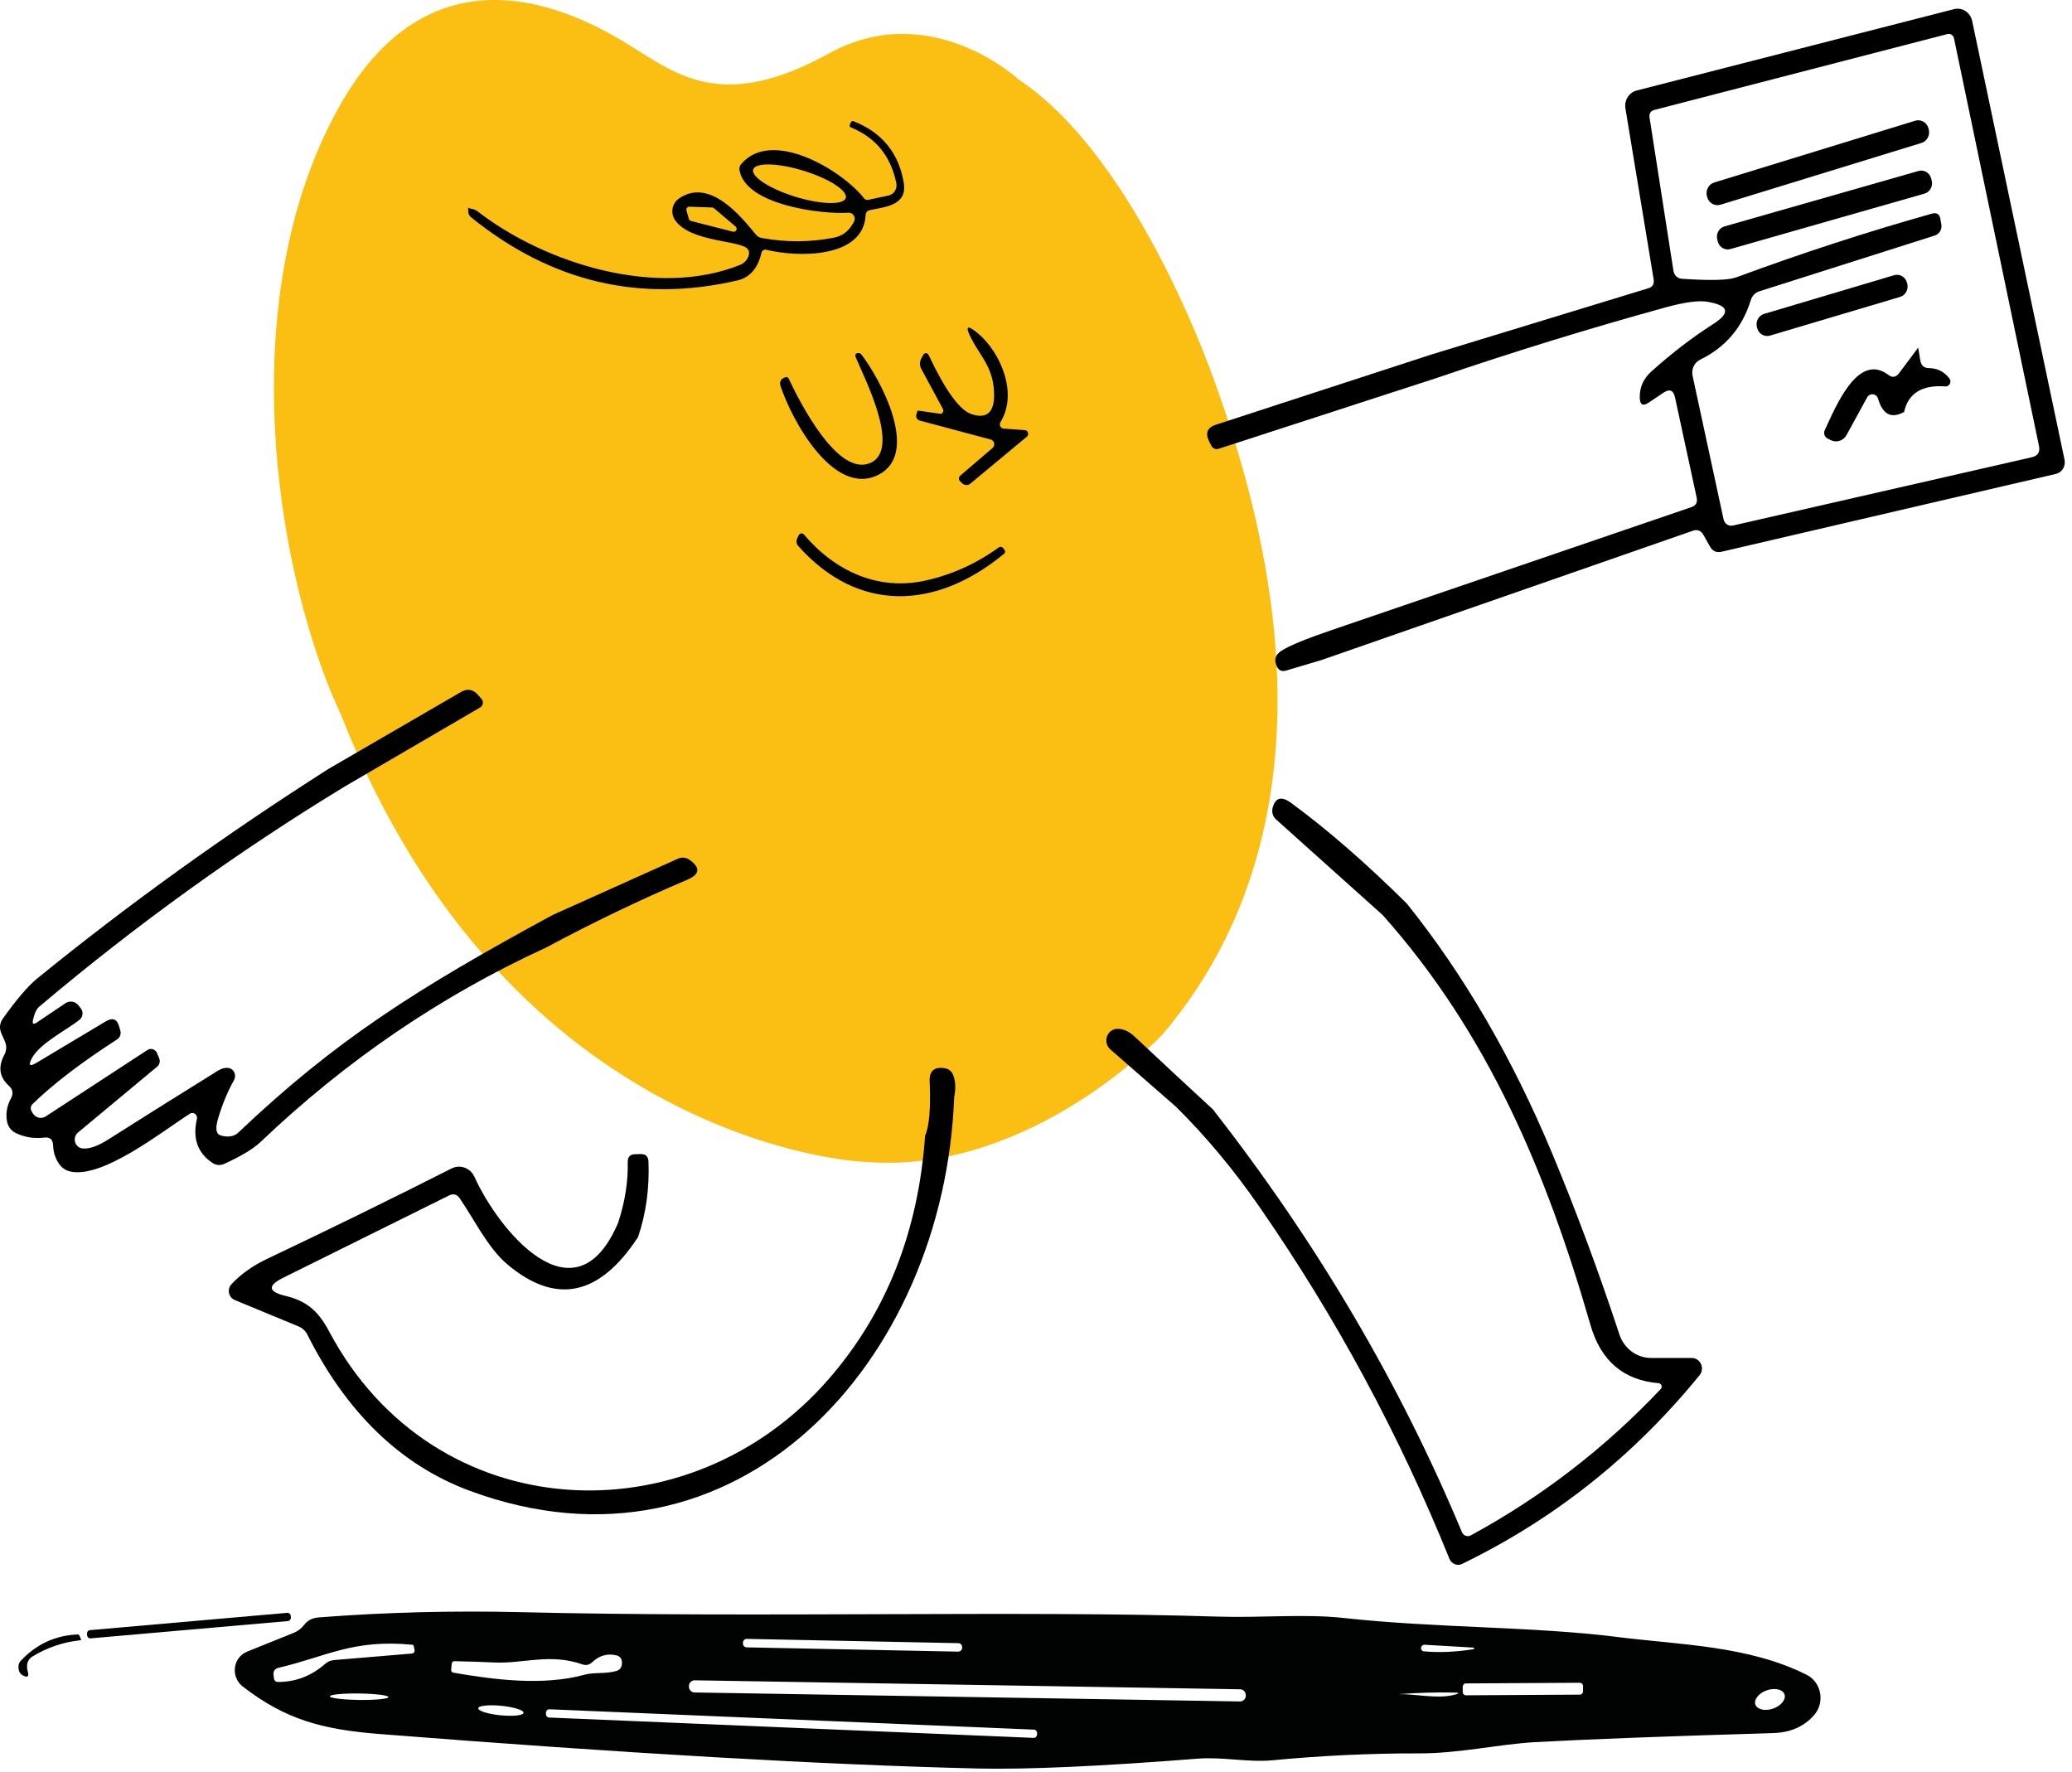
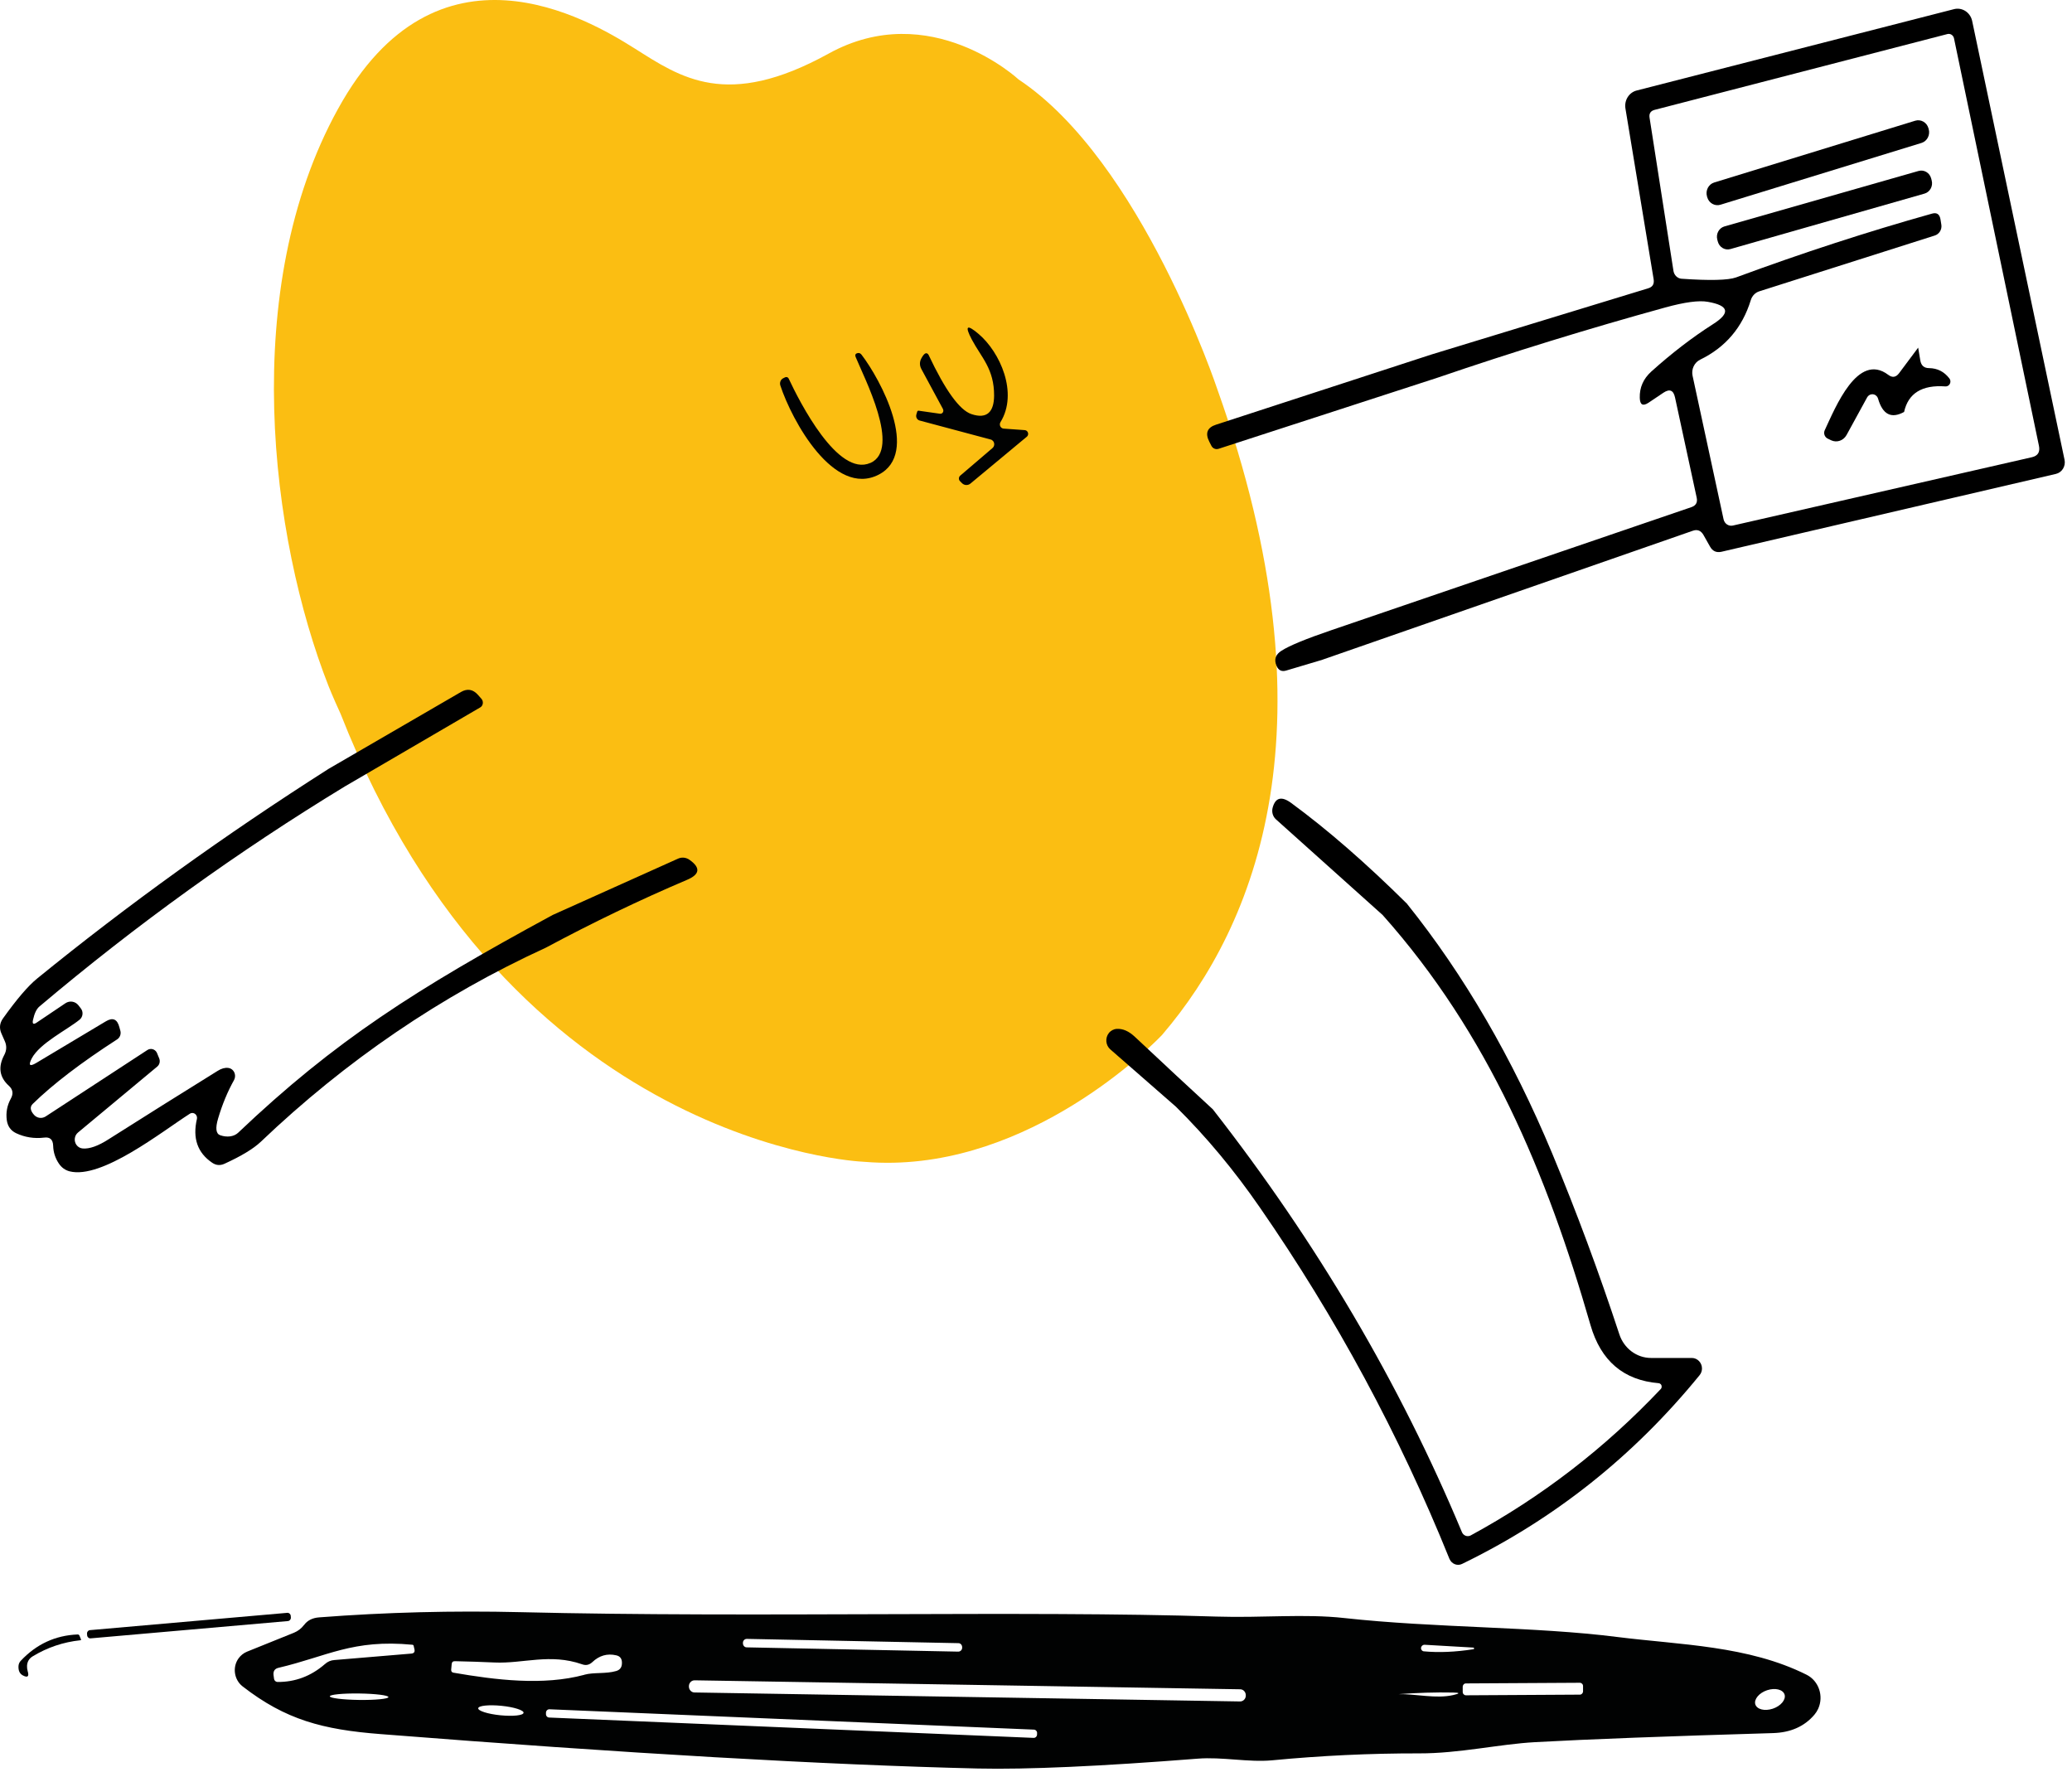
<svg xmlns="http://www.w3.org/2000/svg" width="207" height="177" viewBox="0 0 207 177" fill="none">
  <path d="M30.379 162.339C30.712 161.883 31.211 161.63 31.876 161.579C38.562 161.065 45.261 160.899 51.968 161.058C75.448 161.63 102.344 160.877 121.515 161.499C126.081 161.644 130.328 161.203 134.291 161.644C143.415 162.65 153.309 162.483 161.589 163.54C167.859 164.328 174.655 164.393 180.482 167.309C181.702 167.917 182.221 169.443 181.639 170.717C181.542 170.926 181.417 171.122 181.272 171.295C180.274 172.475 178.889 173.09 177.115 173.14C166.612 173.451 158.692 173.748 153.351 174.045C149.803 174.24 145.757 175.18 141.78 175.166C136.875 175.159 131.977 175.39 127.078 175.86C124.73 176.078 122.083 175.499 119.658 175.694C109.91 176.461 102.594 176.787 97.709 176.678C82.467 176.316 62.575 175.173 38.035 173.241C32.236 172.793 28.529 171.809 24.227 168.466C23.382 167.801 23.202 166.549 23.832 165.674C24.047 165.377 24.338 165.146 24.67 165.008L29.368 163.113C29.77 162.946 30.102 162.693 30.372 162.339H30.379ZM96.123 164.56C96.123 164.335 95.956 164.155 95.748 164.155L74.61 163.728C74.395 163.728 74.222 163.901 74.222 164.118V164.169C74.222 164.393 74.388 164.574 74.596 164.574L95.734 165.001C95.949 165.001 96.123 164.827 96.123 164.61V164.56ZM27.712 168.032C29.486 168.047 31.065 167.454 32.451 166.253C32.728 165.999 33.054 165.862 33.414 165.84L41.104 165.196C41.368 165.167 41.465 165.023 41.402 164.755L41.326 164.429C41.312 164.357 41.271 164.321 41.201 164.314C35.243 163.742 32.673 165.479 27.837 166.614C27.442 166.701 27.275 166.954 27.331 167.374L27.379 167.721C27.4 167.895 27.546 168.018 27.712 168.032ZM142.307 164.314C142.134 164.314 141.981 164.451 141.967 164.632C141.954 164.813 142.085 164.965 142.258 164.972C143.727 165.11 145.369 165.044 147.191 164.762C147.24 164.762 147.268 164.733 147.268 164.683C147.268 164.639 147.226 164.596 147.178 164.596L142.307 164.314ZM58.377 167.309C59.319 167.048 60.538 167.244 61.578 166.933C61.931 166.824 62.118 166.578 62.132 166.195C62.16 165.732 61.966 165.457 61.564 165.37C60.663 165.16 59.866 165.392 59.167 166.057C58.869 166.332 58.529 166.405 58.155 166.267C54.94 165.146 52.28 166.216 49.398 166.086C48.109 166.028 46.8 165.985 45.455 165.956C45.248 165.949 45.137 166.05 45.123 166.267L45.074 166.81C45.068 166.983 45.144 167.077 45.31 167.106C49.502 167.83 54.261 168.423 58.377 167.316V167.309ZM124.459 169.356C124.459 169.038 124.217 168.77 123.912 168.763L69.393 167.866C69.088 167.866 68.832 168.119 68.825 168.438V168.488C68.825 168.807 69.067 169.074 69.372 169.081L123.891 169.979C124.196 169.979 124.453 169.725 124.459 169.407V169.356ZM158.152 168.445C158.152 168.257 158.007 168.112 157.826 168.112L146.45 168.177C146.27 168.177 146.131 168.329 146.131 168.517V169.031C146.131 169.219 146.277 169.364 146.457 169.364L157.833 169.298C158.013 169.298 158.152 169.147 158.152 168.958V168.445ZM178.286 169.291C178.126 168.785 177.351 168.589 176.54 168.857C175.736 169.125 175.21 169.762 175.362 170.268C175.521 170.774 176.297 170.97 177.108 170.702C177.912 170.434 178.438 169.798 178.286 169.291ZM38.804 169.544C38.804 169.364 37.495 169.204 35.88 169.183C34.259 169.161 32.95 169.291 32.95 169.465C32.95 169.646 34.259 169.805 35.873 169.827C37.495 169.848 38.804 169.718 38.804 169.544ZM139.626 169.248C141.489 169.212 143.457 169.74 145.203 169.335C145.868 169.183 145.861 169.096 145.175 169.089C143.443 169.053 141.586 169.11 139.612 169.255C139.612 169.262 139.612 169.262 139.598 169.255V169.241H139.626V169.248ZM52.308 171.114C52.335 170.854 51.338 170.536 50.084 170.413C48.83 170.29 47.797 170.398 47.776 170.659C47.749 170.919 48.746 171.237 49.993 171.36C51.248 171.483 52.28 171.375 52.301 171.114H52.308ZM103.612 173.155C103.619 172.959 103.473 172.8 103.293 172.793L54.892 170.76C54.705 170.753 54.552 170.905 54.545 171.093V171.223C54.532 171.418 54.677 171.577 54.857 171.585L103.259 173.618C103.446 173.625 103.598 173.473 103.605 173.285V173.155H103.612Z" fill="#010202" />
  <path d="M28.701 161.125L8.984 162.854C8.808 162.869 8.678 163.03 8.693 163.213L8.705 163.372C8.72 163.555 8.874 163.691 9.05 163.676L28.768 161.947C28.943 161.931 29.073 161.771 29.058 161.587L29.046 161.429C29.031 161.246 28.877 161.11 28.701 161.125Z" fill="#010202" />
  <path d="M2.701 166.419C2.694 166.592 2.714 166.766 2.763 166.947C2.929 167.489 2.763 167.634 2.278 167.374C1.966 167.207 1.821 166.896 1.848 166.433C1.862 166.23 1.945 166.042 2.084 165.905C3.636 164.255 5.52 163.38 7.744 163.286C7.834 163.279 7.904 163.322 7.945 163.416L8.091 163.778C8.105 163.836 8.091 163.865 8.028 163.865C6.324 164.046 4.731 164.581 3.255 165.478C2.908 165.695 2.721 166.006 2.701 166.419Z" fill="#010202" />
  <path d="M33.758 10.895C23.868 28.833 26.986 53.68 32.824 68.543C32.824 68.543 33.227 69.573 34.031 71.325C51.008 114.555 86.146 116.054 86.146 116.054C86.235 116.062 86.321 116.066 86.419 116.073C101.709 117.33 114.167 105.36 115.928 103.564C116.066 103.439 116.126 103.354 116.126 103.354C125.44 92.46 133.637 72.563 121.609 38.868C121.609 38.868 114.029 16.086 101.758 7.936C101.758 7.936 92.945 -0.264 82.771 5.361C72.582 10.981 67.996 7.737 63.383 4.826C58.756 1.91 43.614 -7.055 33.758 10.899V10.895Z" fill="#FBBE12" />
-   <path d="M94.219 40.886L92.051 36.873C91.857 36.51 91.857 36.148 92.051 35.792L92.249 35.433C92.328 35.285 92.507 35.238 92.649 35.324C92.702 35.355 92.743 35.402 92.769 35.457C94.44 39.001 95.864 40.972 97.049 41.37C98.63 41.901 99.299 41.12 99.314 39.539C99.329 36.85 98.039 35.714 97.093 33.931C96.361 32.549 96.581 32.358 97.755 33.353C99.915 35.176 101.743 39.266 99.953 42.17C99.833 42.369 99.889 42.63 100.08 42.755C100.136 42.79 100.196 42.814 100.259 42.818L102.378 42.97C102.577 42.986 102.726 43.165 102.715 43.368C102.707 43.473 102.659 43.571 102.577 43.633L96.951 48.309C96.697 48.52 96.331 48.501 96.099 48.262L95.901 48.063C95.763 47.919 95.766 47.685 95.905 47.54C95.912 47.533 95.92 47.525 95.931 47.517L99.157 44.758C99.355 44.586 99.385 44.277 99.22 44.071C99.157 43.992 99.074 43.934 98.981 43.911L91.868 42.01C91.625 41.943 91.479 41.686 91.543 41.432C91.543 41.42 91.55 41.409 91.55 41.401L91.629 41.136C91.655 41.054 91.707 41.022 91.782 41.03L93.916 41.335C94.077 41.354 94.223 41.237 94.242 41.069C94.249 41.007 94.238 40.94 94.208 40.886H94.219Z" fill="#010202" />
+   <path d="M94.219 40.886L92.051 36.873C91.857 36.51 91.857 36.148 92.051 35.792C92.328 35.285 92.507 35.238 92.649 35.324C92.702 35.355 92.743 35.402 92.769 35.457C94.44 39.001 95.864 40.972 97.049 41.37C98.63 41.901 99.299 41.12 99.314 39.539C99.329 36.85 98.039 35.714 97.093 33.931C96.361 32.549 96.581 32.358 97.755 33.353C99.915 35.176 101.743 39.266 99.953 42.17C99.833 42.369 99.889 42.63 100.08 42.755C100.136 42.79 100.196 42.814 100.259 42.818L102.378 42.97C102.577 42.986 102.726 43.165 102.715 43.368C102.707 43.473 102.659 43.571 102.577 43.633L96.951 48.309C96.697 48.52 96.331 48.501 96.099 48.262L95.901 48.063C95.763 47.919 95.766 47.685 95.905 47.54C95.912 47.533 95.92 47.525 95.931 47.517L99.157 44.758C99.355 44.586 99.385 44.277 99.22 44.071C99.157 43.992 99.074 43.934 98.981 43.911L91.868 42.01C91.625 41.943 91.479 41.686 91.543 41.432C91.543 41.42 91.55 41.409 91.55 41.401L91.629 41.136C91.655 41.054 91.707 41.022 91.782 41.03L93.916 41.335C94.077 41.354 94.223 41.237 94.242 41.069C94.249 41.007 94.238 40.94 94.208 40.886H94.219Z" fill="#010202" />
  <path d="M86.957 46.252C90.059 44.87 86.318 37.716 85.495 35.694C85.387 35.444 85.465 35.3 85.735 35.269C85.862 35.253 85.978 35.312 86.078 35.444C87.962 37.907 91.947 45.288 87.775 47.423C83.32 49.702 79.119 42.048 77.956 38.501C77.867 38.216 77.994 37.911 78.248 37.786L78.446 37.689C78.577 37.63 78.73 37.689 78.79 37.818C79.874 40.128 83.69 47.684 86.949 46.248L86.957 46.252Z" fill="#010202" />
-   <path d="M80.319 53.403C83.462 57.103 87.772 59.05 92.489 57.993C95.12 57.403 97.553 56.303 99.781 54.687C99.927 54.581 100.125 54.617 100.226 54.769L100.356 54.944C100.454 55.089 100.439 55.214 100.311 55.323C93.483 60.955 85.731 61.244 79.769 54.57C79.552 54.328 79.515 54.059 79.653 53.758L79.784 53.485C79.866 53.313 80.061 53.243 80.221 53.325C80.259 53.344 80.292 53.371 80.322 53.407L80.319 53.403Z" fill="#010202" />
  <path d="M132.123 65.908L128.483 66.993C128.038 67.122 127.72 66.962 127.529 66.517C127.264 65.892 127.425 65.393 128.012 65.018C128.789 64.515 130.456 63.824 133.016 62.953L168.992 50.659C169.436 50.499 169.608 50.183 169.504 49.711L167.343 39.719C167.19 38.985 166.809 38.821 166.192 39.227L164.686 40.238C164.125 40.605 163.837 40.441 163.819 39.746C163.789 38.716 164.174 37.841 164.97 37.119C167.018 35.277 169.074 33.7 171.141 32.381C172.905 31.261 172.729 30.519 170.614 30.152C169.724 29.992 168.304 30.184 166.364 30.718C158.649 32.846 151.069 35.184 143.628 37.728L121.729 44.84C121.448 44.925 121.149 44.797 121.018 44.527L120.82 44.141C120.375 43.278 120.603 42.705 121.504 42.42L142.974 35.425L164.66 28.802C165.104 28.673 165.284 28.365 165.202 27.881L162.387 10.836C162.253 10.021 162.742 9.236 163.512 9.041L195.193 0.919C195.993 0.704 196.804 1.204 197.013 2.039C197.017 2.062 197.024 2.086 197.028 2.105L206.256 45.936C206.387 46.576 206.002 47.205 205.389 47.345L171.974 55.124C171.473 55.233 171.092 55.062 170.838 54.605L170.184 53.446C169.93 53.001 169.567 52.86 169.104 53.028L132.134 65.9L132.123 65.908ZM193.948 22.448C194.023 22.928 193.735 23.396 193.279 23.533L175.761 29.103C175.353 29.231 175.032 29.567 174.908 29.992C174.064 32.725 172.378 34.703 169.848 35.933C169.268 36.218 168.954 36.885 169.093 37.537L172.191 51.881C172.285 52.318 172.696 52.595 173.114 52.505L203.005 45.675C203.591 45.534 203.823 45.16 203.7 44.547L195.212 3.834C195.152 3.53 194.864 3.335 194.572 3.397C194.561 3.397 194.554 3.401 194.542 3.405L165.295 10.977C164.895 11.086 164.731 11.348 164.798 11.765L167.186 27.073C167.257 27.491 167.583 27.811 167.982 27.846C170.834 28.045 172.655 27.998 173.443 27.713C180.033 25.278 186.555 23.154 193.01 21.343C193.492 21.203 193.776 21.398 193.862 21.921L193.948 22.456V22.448Z" fill="black" />
  <path d="M191.337 12.06L171.254 18.232C170.69 18.406 170.367 19.024 170.533 19.613L170.557 19.7C170.723 20.289 171.316 20.626 171.88 20.453L191.963 14.28C192.527 14.107 192.85 13.489 192.684 12.899L192.66 12.813C192.494 12.224 191.902 11.887 191.337 12.06Z" fill="black" />
  <path d="M191.673 17.079L172.281 22.619C171.735 22.775 171.414 23.363 171.563 23.933L171.615 24.132C171.765 24.702 172.328 25.038 172.873 24.882L192.266 19.342C192.811 19.186 193.133 18.598 192.983 18.028L192.931 17.829C192.782 17.259 192.219 16.924 191.673 17.079Z" fill="black" />
-   <path d="M189.231 27.493L176.24 31.358C175.688 31.522 175.368 32.122 175.525 32.698L175.548 32.781C175.705 33.357 176.28 33.691 176.832 33.527L189.823 29.663C190.375 29.499 190.695 28.898 190.537 28.322L190.515 28.239C190.358 27.663 189.783 27.329 189.231 27.493Z" fill="black" />
  <path d="M191.631 34.727L191.844 36.003C191.93 36.519 192.221 36.776 192.726 36.776C193.552 36.788 194.225 37.127 194.744 37.799C194.909 38.006 194.883 38.314 194.685 38.49C194.591 38.572 194.468 38.611 194.348 38.603C192.016 38.435 190.64 39.286 190.225 41.155C188.947 41.858 188.08 41.413 187.624 39.821C187.523 39.493 187.19 39.309 186.873 39.415C186.734 39.461 186.619 39.559 186.54 39.688L184.477 43.458C184.17 44.016 183.513 44.246 182.956 43.993L182.616 43.829C182.305 43.692 182.156 43.322 182.287 43.005C182.29 42.994 182.298 42.982 182.302 42.97C183.367 40.699 185.587 35.145 188.644 37.447C189.052 37.756 189.411 37.701 189.725 37.283L191.631 34.731V34.727Z" fill="black" />
  <path d="M34.51 78.531C23.797 85.045 13.608 92.382 3.939 100.551C3.655 100.789 3.442 101.23 3.3 101.874C3.206 102.292 3.33 102.386 3.67 102.155L6.54 100.223C6.966 99.942 7.52 100.032 7.834 100.43L8.077 100.743C8.338 101.078 8.293 101.574 7.972 101.851C7.972 101.851 7.968 101.855 7.964 101.859C6.712 102.881 3.984 104.205 3.173 105.735C2.814 106.429 2.96 106.581 3.614 106.195L10.566 102.038C11.268 101.613 11.721 101.812 11.93 102.632L12.031 103.002C12.106 103.322 11.975 103.658 11.706 103.834C8.103 106.16 5.292 108.307 3.274 110.278C2.971 110.574 3.012 110.941 3.401 111.378C3.7 111.71 4.178 111.776 4.552 111.542L14.718 104.903C15.029 104.696 15.444 104.79 15.642 105.114C15.664 105.149 15.683 105.188 15.698 105.231L15.911 105.75C16.019 106.035 15.941 106.359 15.713 106.55L7.792 113.142C7.422 113.447 7.359 114.005 7.65 114.395C7.8 114.594 8.02 114.715 8.263 114.735C8.936 114.793 9.8 114.489 10.85 113.814C14.472 111.519 18.101 109.239 21.741 106.983C22.119 106.745 22.47 106.648 22.796 106.687C23.218 106.73 23.524 107.128 23.48 107.573C23.468 107.69 23.435 107.803 23.379 107.905C22.736 109.052 22.205 110.336 21.786 111.749C21.502 112.709 21.573 113.263 21.999 113.412C22.683 113.65 23.364 113.556 23.779 113.174C33.478 103.955 41.551 98.814 55.216 91.407L67.745 85.778C68.115 85.611 68.545 85.657 68.881 85.895C70.01 86.688 69.924 87.355 68.627 87.902C63.925 89.9 59.227 92.16 54.536 94.673C44.071 99.474 34.573 105.941 26.04 114.079C25.3 114.774 24.096 115.5 22.429 116.261C21.992 116.46 21.581 116.425 21.192 116.156C19.731 115.164 19.226 113.712 19.671 111.792C19.731 111.531 19.574 111.265 19.323 111.203C19.204 111.171 19.08 111.195 18.976 111.257C16.161 113.053 10.173 117.834 6.948 117.018C6.51 116.901 6.159 116.647 5.894 116.261C5.524 115.718 5.329 115.117 5.311 114.466C5.292 113.841 4.989 113.568 4.402 113.65C3.416 113.767 2.481 113.619 1.603 113.205C1.072 112.947 0.766 112.518 0.68 111.913C0.575 111.152 0.71 110.434 1.08 109.759C1.356 109.263 1.289 108.834 0.881 108.467C-0.057 107.616 -0.21 106.589 0.425 105.395C0.672 104.931 0.687 104.458 0.467 103.986L0.153 103.272C-0.094 102.729 -0.042 102.214 0.31 101.726C1.674 99.818 2.806 98.494 3.707 97.761C12.741 90.407 22.448 83.421 32.828 76.809L46.051 69.132C46.687 68.765 47.251 68.859 47.745 69.413L48.1 69.815C48.298 70.049 48.283 70.4 48.07 70.603C48.04 70.631 48.006 70.654 47.973 70.674L34.521 78.527L34.51 78.531Z" fill="black" />
  <path d="M140.585 90.317C146.274 97.413 151.103 105.727 155.076 115.246C157.495 121.058 159.726 127.068 161.774 133.286C162.234 134.707 163.508 135.663 164.944 135.663H169.025C169.582 135.667 170.034 136.139 170.034 136.713C170.034 136.959 169.949 137.197 169.795 137.384C163.206 145.471 155.297 151.759 146.065 156.239C145.594 156.47 145.033 156.247 144.813 155.752C144.809 155.74 144.805 155.732 144.798 155.72C139.8 143.336 133.487 131.635 125.859 120.621C123.298 116.909 120.506 113.556 117.483 110.566L110.927 104.837C110.456 104.431 110.388 103.701 110.777 103.205C110.972 102.959 111.259 102.807 111.566 102.788C112.183 102.749 112.792 103.022 113.401 103.603C116.369 106.386 118.955 108.791 121.164 110.82C131.562 124.133 139.856 138.215 146.05 153.062C146.192 153.402 146.569 153.554 146.891 153.41C146.906 153.402 146.917 153.398 146.932 153.39C154.004 149.55 160.331 144.675 165.916 138.766C166.043 138.633 166.039 138.414 165.912 138.282C165.859 138.227 165.788 138.192 165.717 138.184C162.2 137.895 159.924 135.956 158.892 132.365C154.527 117.221 148.711 103.291 138.133 91.414L127.47 81.852C127.156 81.571 127.029 81.118 127.141 80.693C127.417 79.674 128.03 79.514 128.991 80.216C132.62 82.878 136.489 86.247 140.593 90.314L140.585 90.317Z" fill="black" />
-   <path d="M95.326 109.591C94.331 136.108 73.583 158.769 46.937 148.937C40.075 146.392 34.667 141.197 30.712 133.344C30.529 132.97 30.215 132.677 29.83 132.513L23.446 129.871C22.971 129.679 22.736 129.117 22.919 128.622C22.964 128.501 23.031 128.391 23.121 128.298C24.052 127.299 25.221 126.463 26.634 125.788C32.977 122.779 39.137 119.758 45.121 116.729C45.969 116.304 46.986 116.675 47.397 117.561C49.744 122.787 57.407 132.365 61.757 122.15C62.441 120.051 62.759 118.037 62.711 116.109C62.699 115.586 62.946 115.316 63.45 115.308L64.004 115.293C64.505 115.281 64.766 115.535 64.785 116.05C64.889 118.712 64.542 121.222 63.746 123.579C59.896 129.469 55.556 130.39 50.72 126.342C48.773 124.711 47.505 122.037 45.943 119.734C45.659 119.309 45.293 119.211 44.848 119.438L28.324 127.634C26.702 128.434 26.769 129.043 28.522 129.461C30.611 129.964 31.792 130.944 32.887 133.024C43.353 152.711 68.863 153.87 82.838 137.716C88.553 131.123 91.749 123.036 92.421 113.455C92.84 112.526 92.99 110.719 92.877 108.033C92.829 107.003 93.318 106.562 94.343 106.71C94.78 106.769 95.079 107.011 95.24 107.436C95.468 108.049 95.494 108.767 95.326 109.591Z" fill="black" />
-   <path d="M46.769 20.738C46.889 20.804 47.012 20.851 47.147 20.871C47.364 20.906 47.558 20.992 47.733 21.132C54.529 26.37 65.641 29.797 73.935 26.464C74.297 26.319 74.589 26.034 74.749 25.668C74.869 25.39 74.865 25.145 74.742 24.934C74.163 23.97 69.038 24.27 67.454 22.01C66.975 21.331 67.113 20.379 67.76 19.883C67.779 19.868 67.797 19.856 67.816 19.844C70.874 17.705 74.024 21.612 75.508 23.427C75.658 23.611 75.86 23.732 76.08 23.771C78.498 24.22 80.902 24.212 83.298 23.747C84.094 23.595 84.707 23.162 85.14 22.451L85.297 22.186C85.469 21.905 85.391 21.53 85.122 21.347C85.017 21.277 84.894 21.241 84.77 21.253C82.117 21.429 74.462 20.5 73.879 16.995C73.841 16.769 73.897 16.566 74.047 16.39C77.119 12.776 84.139 17.03 86.31 19.794C86.43 19.946 86.579 20 86.759 19.961L88.766 19.532C89.308 19.419 89.655 18.865 89.547 18.299C89.547 18.299 89.547 18.295 89.547 18.291C88.99 15.59 87.48 13.736 85.01 12.733C84.909 12.694 84.856 12.581 84.894 12.475C84.894 12.467 84.897 12.464 84.901 12.456L85.002 12.233C85.062 12.104 85.155 12.066 85.282 12.112C88.13 13.24 89.801 15.301 90.295 18.291C90.668 20.578 88.302 20.68 86.845 21.007C86.643 21.054 86.493 21.238 86.482 21.456C86.291 25.874 79.609 25.71 76.54 24.949C76.334 24.899 76.129 25.031 76.076 25.246C75.714 26.807 74.906 27.732 73.654 28.021C63.944 30.265 55.1 28.181 47.128 21.761C46.949 21.616 46.84 21.468 46.806 21.316C46.773 21.156 46.762 20.96 46.777 20.734L46.769 20.738ZM84.501 19.77C84.703 19.048 82.797 17.826 80.24 17.046C77.684 16.265 75.448 16.218 75.243 16.944C75.041 17.666 76.947 18.888 79.504 19.669C82.06 20.449 84.296 20.496 84.501 19.77ZM73.236 23.142C73.385 23.189 73.538 23.099 73.583 22.943C73.617 22.826 73.576 22.701 73.482 22.627L71.326 20.797C71.277 20.758 71.217 20.734 71.158 20.73L68.859 20.648C68.706 20.644 68.575 20.773 68.571 20.933C68.571 20.964 68.571 20.996 68.582 21.027L68.822 21.87C68.851 21.971 68.926 22.046 69.023 22.073L73.228 23.146L73.236 23.142Z" fill="#010202" />
</svg>